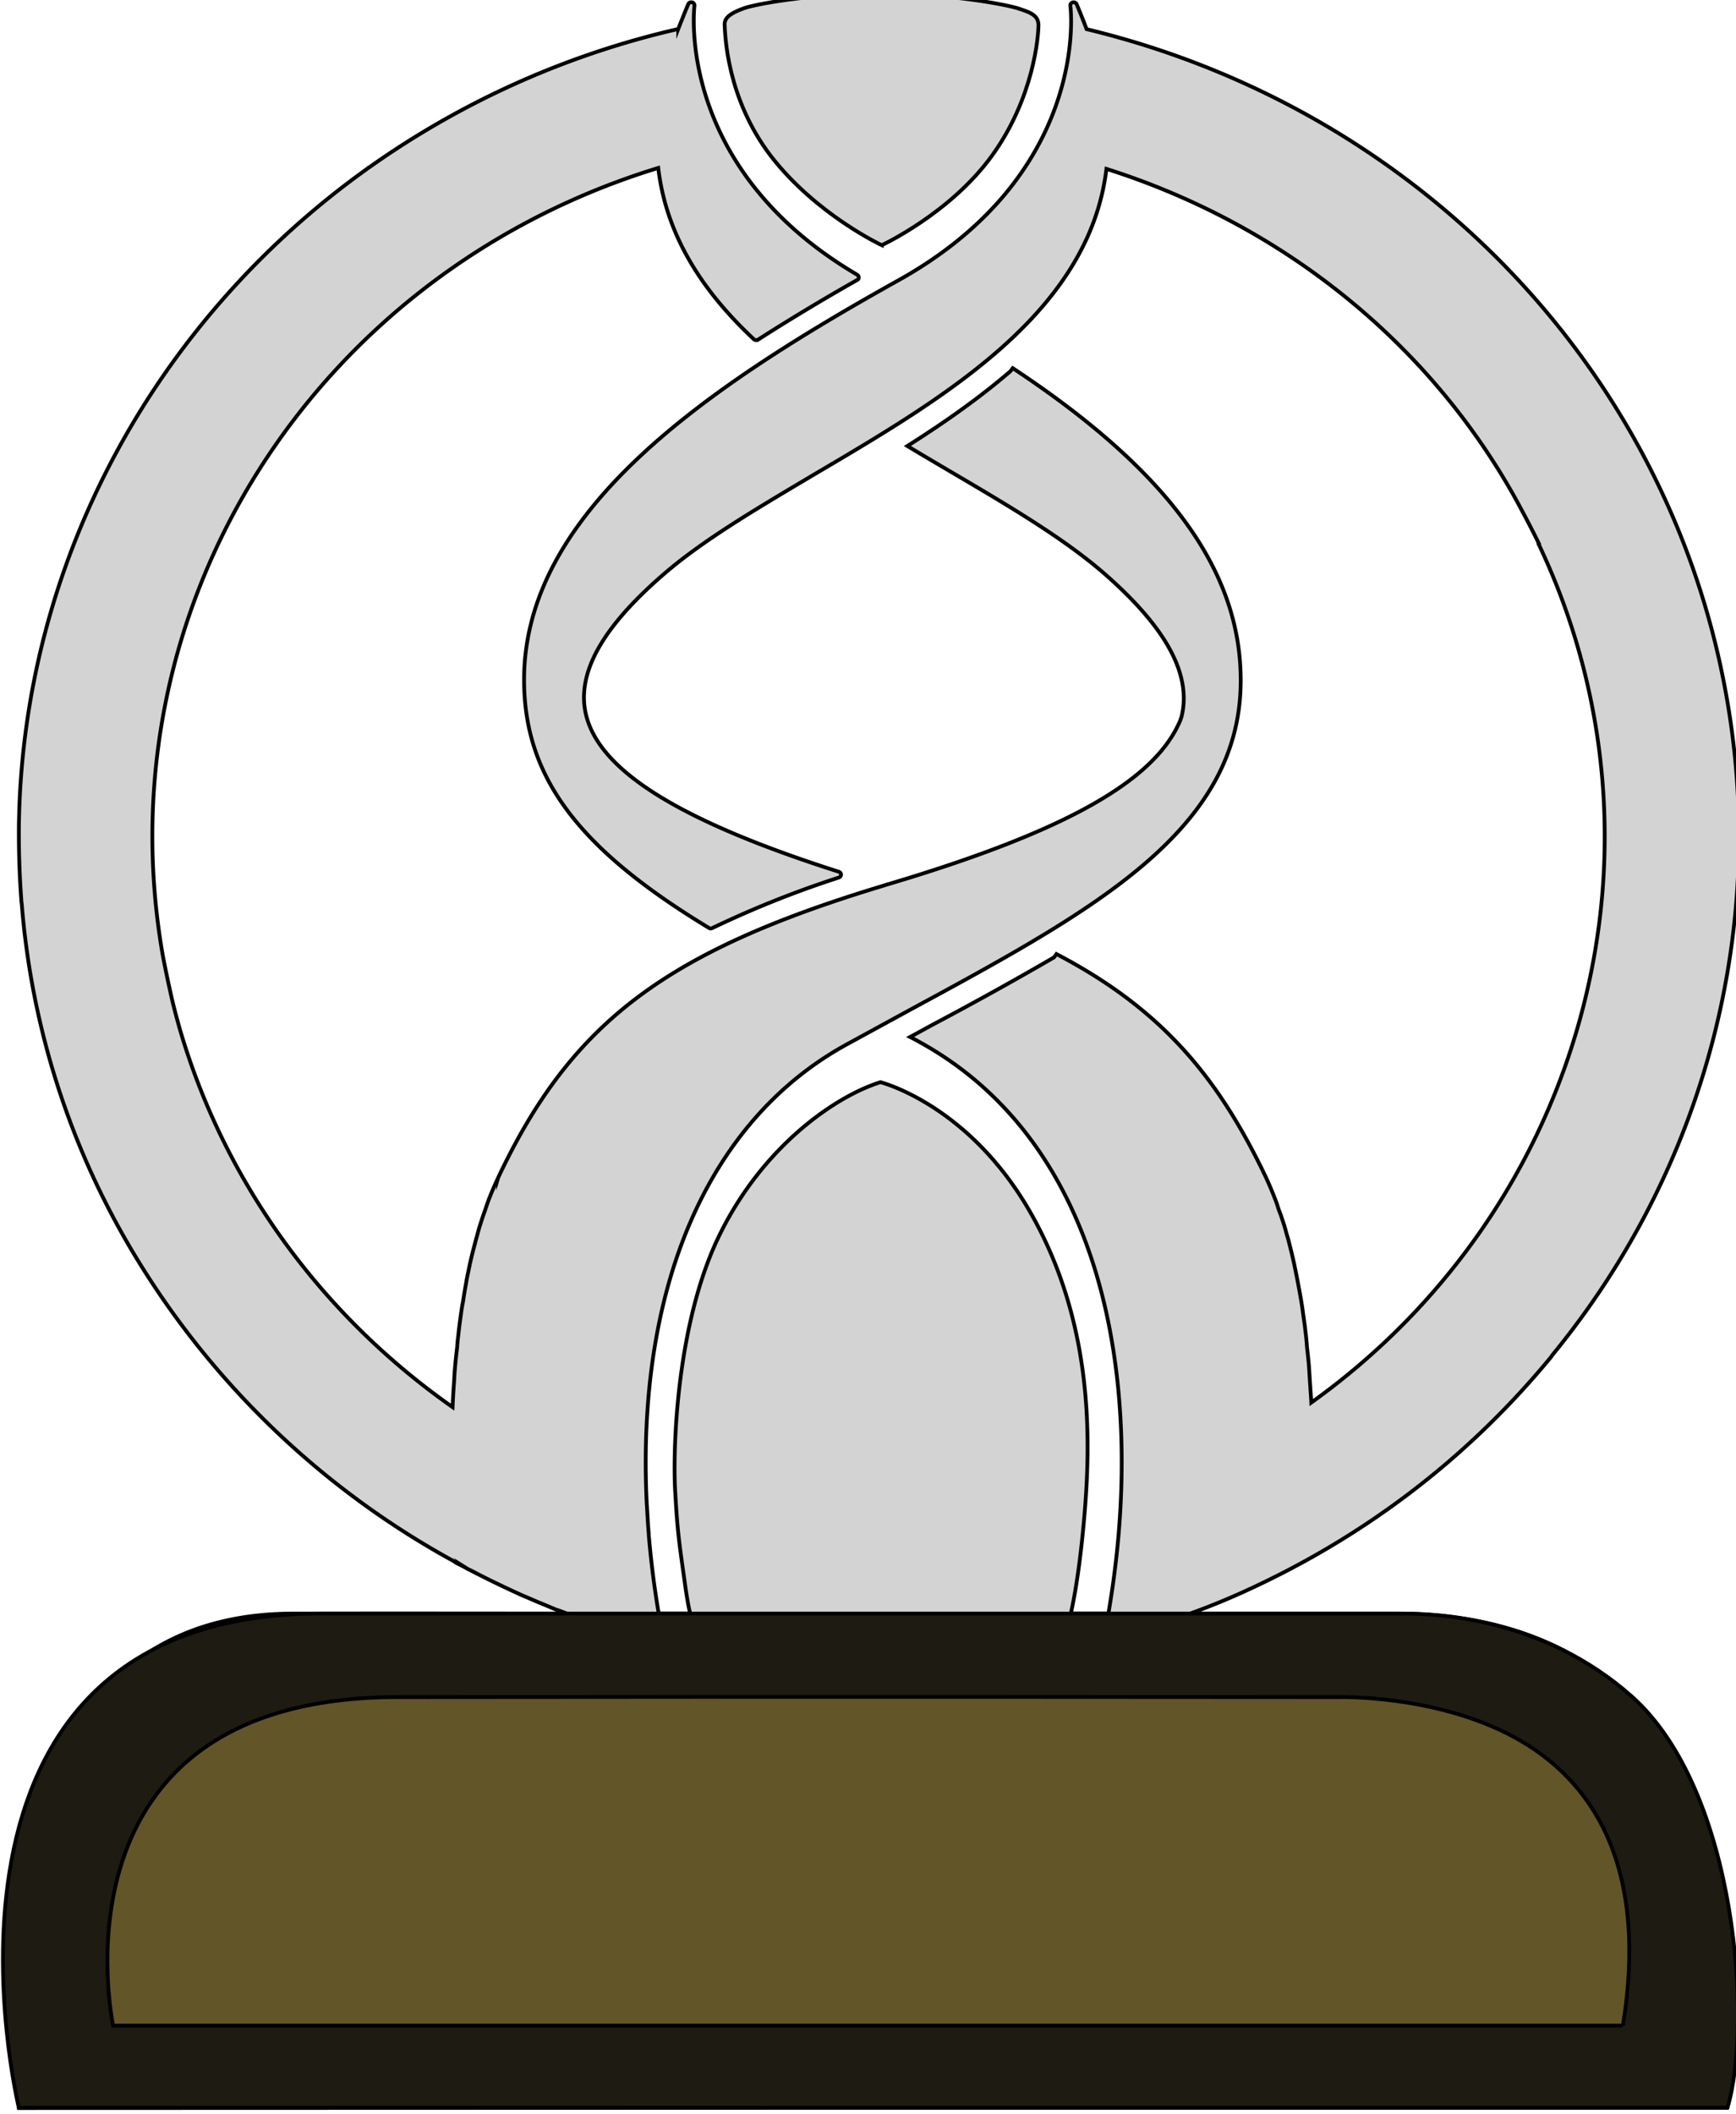
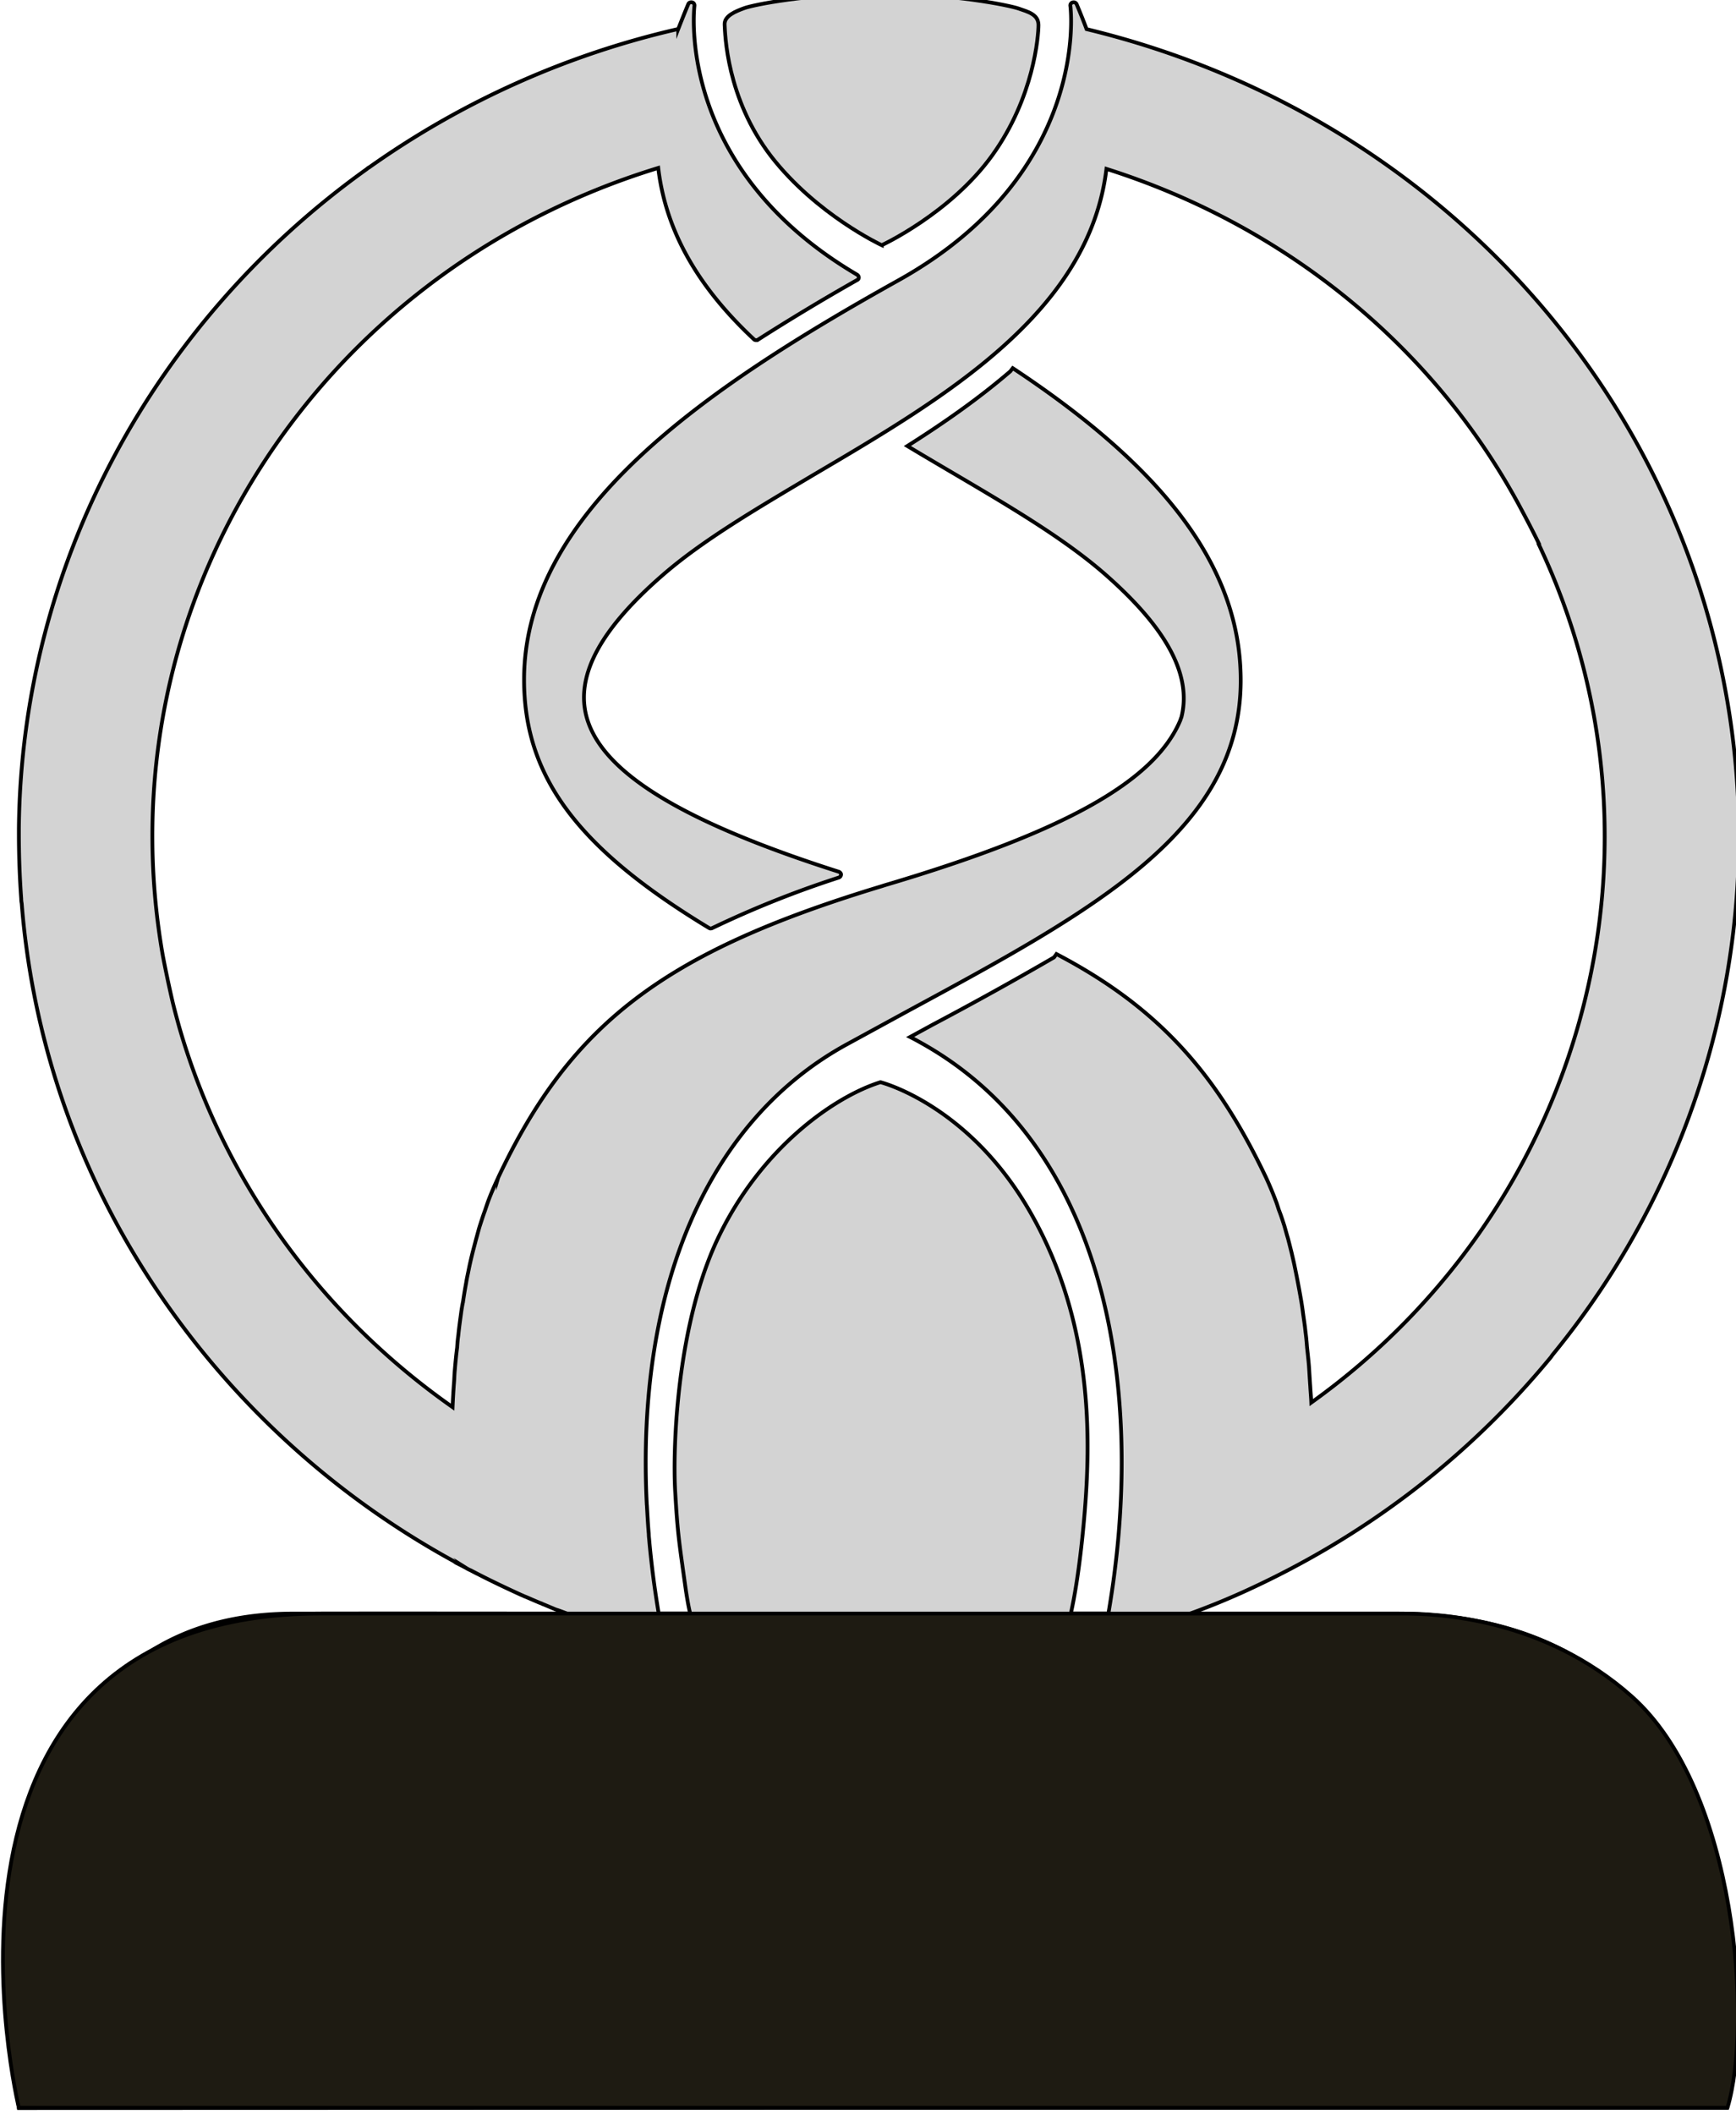
<svg xmlns="http://www.w3.org/2000/svg" xml:space="preserve" x="0px" y="0px" viewBox="0 0 46 56">
  <g fill="#D3D3D3" stroke="#000" stroke-miterlimit="10" stroke-width="0.1">
    <path d="M23.364 6.494s1.817-.84 2.925-2.376C27.397 2.582 27.517.947 27.517.663s-.282-.351-.531-.438c-.253-.085-1.718-.392-3.659-.392-1.944 0-3.355.295-3.595.379-.239.087-.545.207-.531.442.013.228.039 1.937 1.234 3.49 1.204 1.547 2.929 2.35 2.929 2.35z" />
    <path d="M36.961 42.737h-5.426c.478-.172.938-.36 1.38-.559 3.221-1.455 5.969-3.549 8.183-6.235l.036-.053c4.054-4.941 5.729-11.342 4.596-17.546C44.165 9.741 37.532 2.878 28.792.772c-.081-.217-.17-.439-.265-.664a.087.087 0 0 0-.097-.045.083.083 0 0 0-.069.089c.01.04.545 4.426-4.547 7.268-5.156 2.873-9.927 6.146-9.927 10.585 0 2.568 1.425 4.472 4.903 6.575.014.007.03.012.03.012.03 0 .038-.005.052-.01a26.753 26.753 0 0 1 3.354-1.339.087.087 0 0 0 .06-.081c0-.032-.028-.061-.06-.073-4.248-1.354-6.377-2.693-6.707-4.197-.232-1.069.433-2.262 2.03-3.651 1.067-.932 2.516-1.777 4.037-2.682 3.47-2.042 7.275-4.289 7.732-8.086 4.686 1.485 8.593 4.635 10.894 8.834.202.374.393.736.568 1.096l-.009.009c3.793 7.989 1.257 17.525-6.025 22.737-.005-.145-.02-.286-.027-.429-.013-.177-.023-.36-.035-.539-.014-.171-.034-.339-.053-.516a5.653 5.653 0 0 0-.039-.396c-.017-.173-.045-.337-.066-.496a7.778 7.778 0 0 0-.057-.377 26.228 26.228 0 0 0-.157-.824c-.026-.133-.059-.266-.089-.399a39.425 39.425 0 0 0-.095-.373c-.036-.116-.065-.23-.097-.338-.046-.142-.089-.278-.143-.412-.027-.083-.053-.168-.082-.243a10.047 10.047 0 0 0-.254-.608c-.594-1.251-1.231-2.285-1.983-3.163-.966-1.127-2.11-2-3.575-2.767l-.065.088a93.697 93.697 0 0 1-3.216 1.783l-.597.326c.086.043.172.089.262.14 4.422 2.445 5.711 7.806 5.259 13.074a24.952 24.952 0 0 1-.267 2.054h-.996c.089-.382.249-1.255.367-2.67.16-1.965.225-5.017-1.417-7.915-1.638-2.897-3.994-3.486-3.994-3.486-1.189.371-3.097 1.682-4.25 4.019-1.159 2.335-1.256 5.702-1.189 6.824.065 1.12.096 1.283.287 2.642.037.231.069.427.111.586h-.835a25.264 25.264 0 0 1-.254-1.974c-.004-.04-.009-.086-.009-.13-.023-.257-.035-.504-.05-.756l-.003-.032c-.284-5.734 1.61-10.143 5.271-12.165l1.667-.91c4.92-2.664 8.8-4.767 8.8-8.746 0-2.917-1.921-5.547-6.04-8.27l-.064.083c-.84.723-1.778 1.378-2.729 1.979 1.926 1.158 3.873 2.207 5.222 3.382 1.676 1.465 2.314 2.698 2.04 3.801-.015.032-.024.072-.039.104-.687 1.602-3.073 2.931-7.728 4.318 0 0-.061.017-.172.053-5.748 1.74-8.235 3.627-10.164 7.717l-.003.01a8.216 8.216 0 0 0-.262.612c-.03.084-.058.17-.089.261-.049.131-.091.267-.137.407-.034.112-.065.236-.101.361-.029.119-.062.235-.093.358-.035.143-.069.289-.098.434-.023.117-.049.226-.067.345-.03.16-.058.328-.082.494a4.551 4.551 0 0 0-.056.337c-.025.182-.051.369-.069.553a3.854 3.854 0 0 0-.032.331c-.027.204-.045.404-.063.612-.011.111-.011.226-.022.34a20.69 20.69 0 0 0-.036.626C8.5 34.821 5.92 31.275 4.743 27.18c-.062-.226-.123-.447-.176-.673a33.482 33.482 0 0 1-.253-1.198C2.692 16.044 8.357 7.227 17.442 4.448c.194 1.643 1.028 3.132 2.534 4.538a.071.071 0 0 0 .058.023h.032a57.533 57.533 0 0 1 2.645-1.592.07.07 0 0 0 .045-.067.097.097 0 0 0-.041-.072C17.877 4.437 18.397.193 18.401.152c.004-.045-.023-.081-.061-.089-.04-.009-.085.004-.102.045-.093.221-.181.443-.266.66a23.036 23.036 0 0 0-8.195 3.669h-.004s-.035.02-.05.038C4.071 8.515.568 14.955.5 21.941v.152a23.885 23.885 0 0 0 .062 1.708c0 .044.005.086.013.128a21.279 21.279 0 0 0 2.929 9.208 22.475 22.475 0 0 0 8.54 8.224v.003l.037.027c.095.045.192.098.278.143a.722.722 0 0 0 .121.061c.435.231.884.444 1.339.652.03.01.058.026.089.039h.004c.134.056.261.113.389.166l.053.019s.014.004.019.012l.036.013.277.116a.485.485 0 0 0 .085.031c.081.027.169.062.257.094-1.946 0-4.345-.002-7.253 0C-1.46 42.742.499 55.834.499 55.834l21.865-.007h23.403c.002 0 2.154-13.09-8.806-13.09zm5.857 10.901H1.913s-1.882-8.702 7.7-8.702h25.506c9.578.001 7.699 8.702 7.699 8.702z" />
  </g>
  <path fill="#1E1B12" stroke="#000" stroke-miterlimit="10" stroke-width="0.1" d="M.499 55.826S-2.7 42.731 8.524 42.736l28.615.001c.954-.004 3.751.117 6.09 2.186 2.814 2.49 3.202 8.728 2.545 10.903H.499z" />
-   <path fill="#625528" stroke="#000" stroke-miterlimit="10" stroke-width="0.1" d="M43.003 53.651H2.998s-1.868-8.689 7.53-8.702c9.398-.013 24.944 0 24.944 0s2.591-.072 4.682 1.078c2.013 1.106 3.541 3.35 2.849 7.624z" />
</svg>